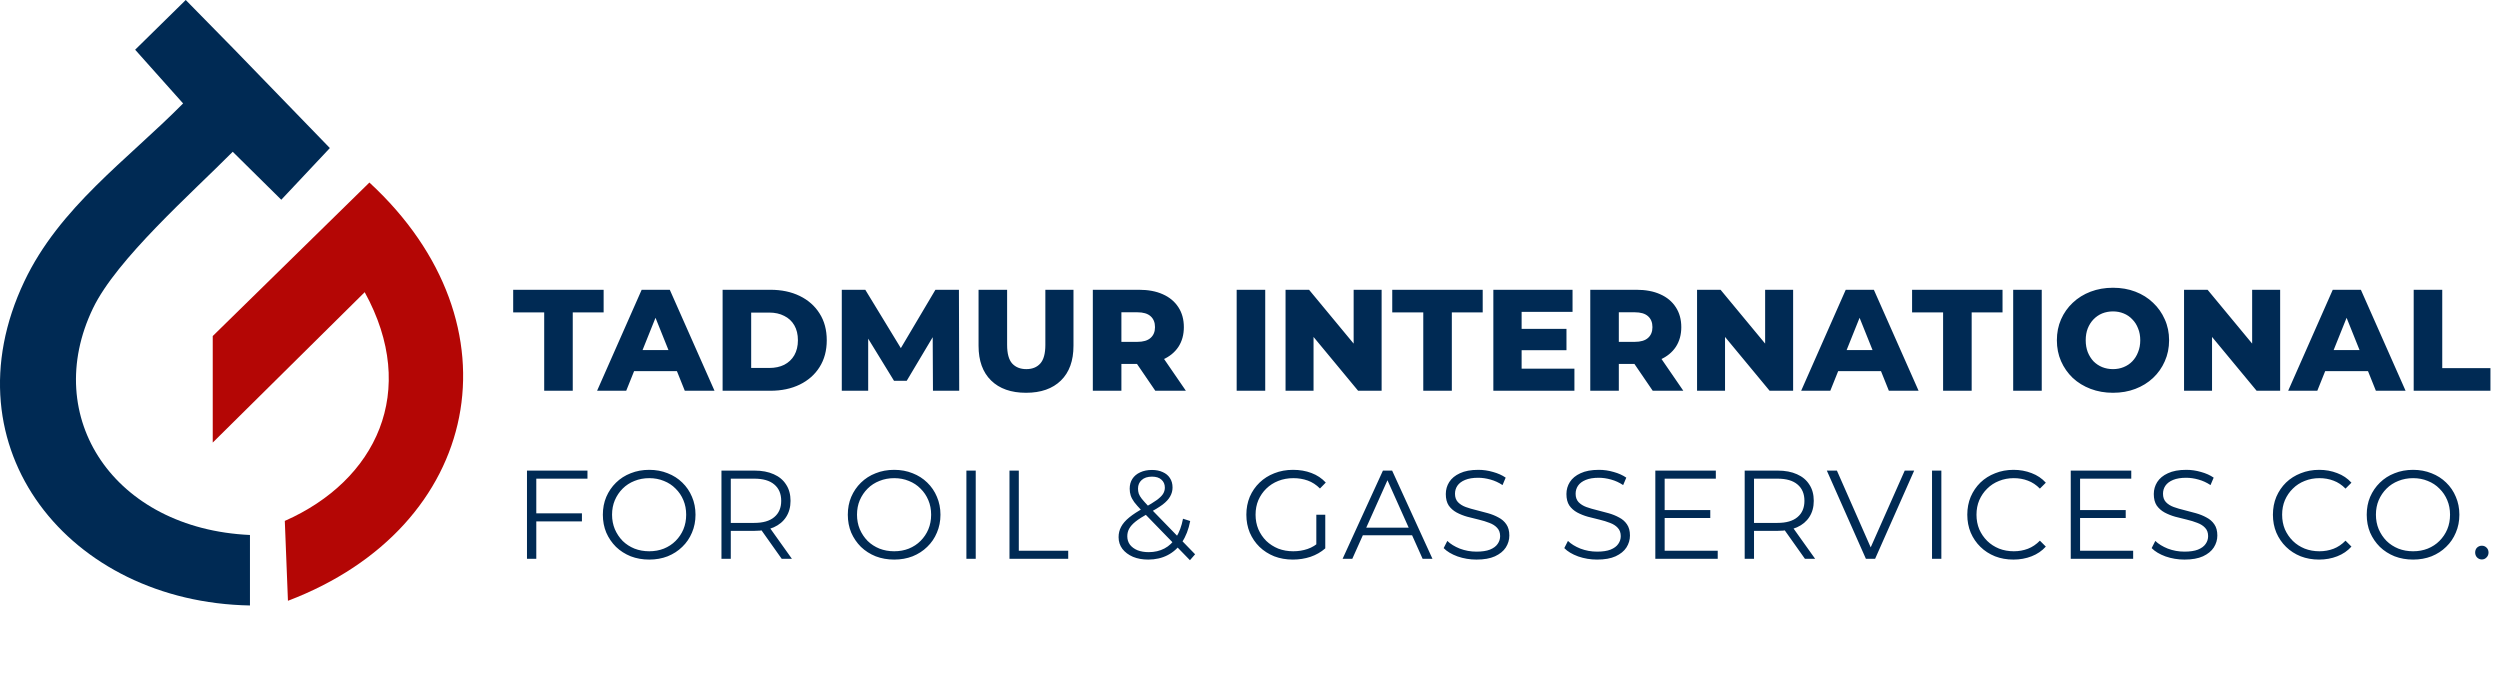
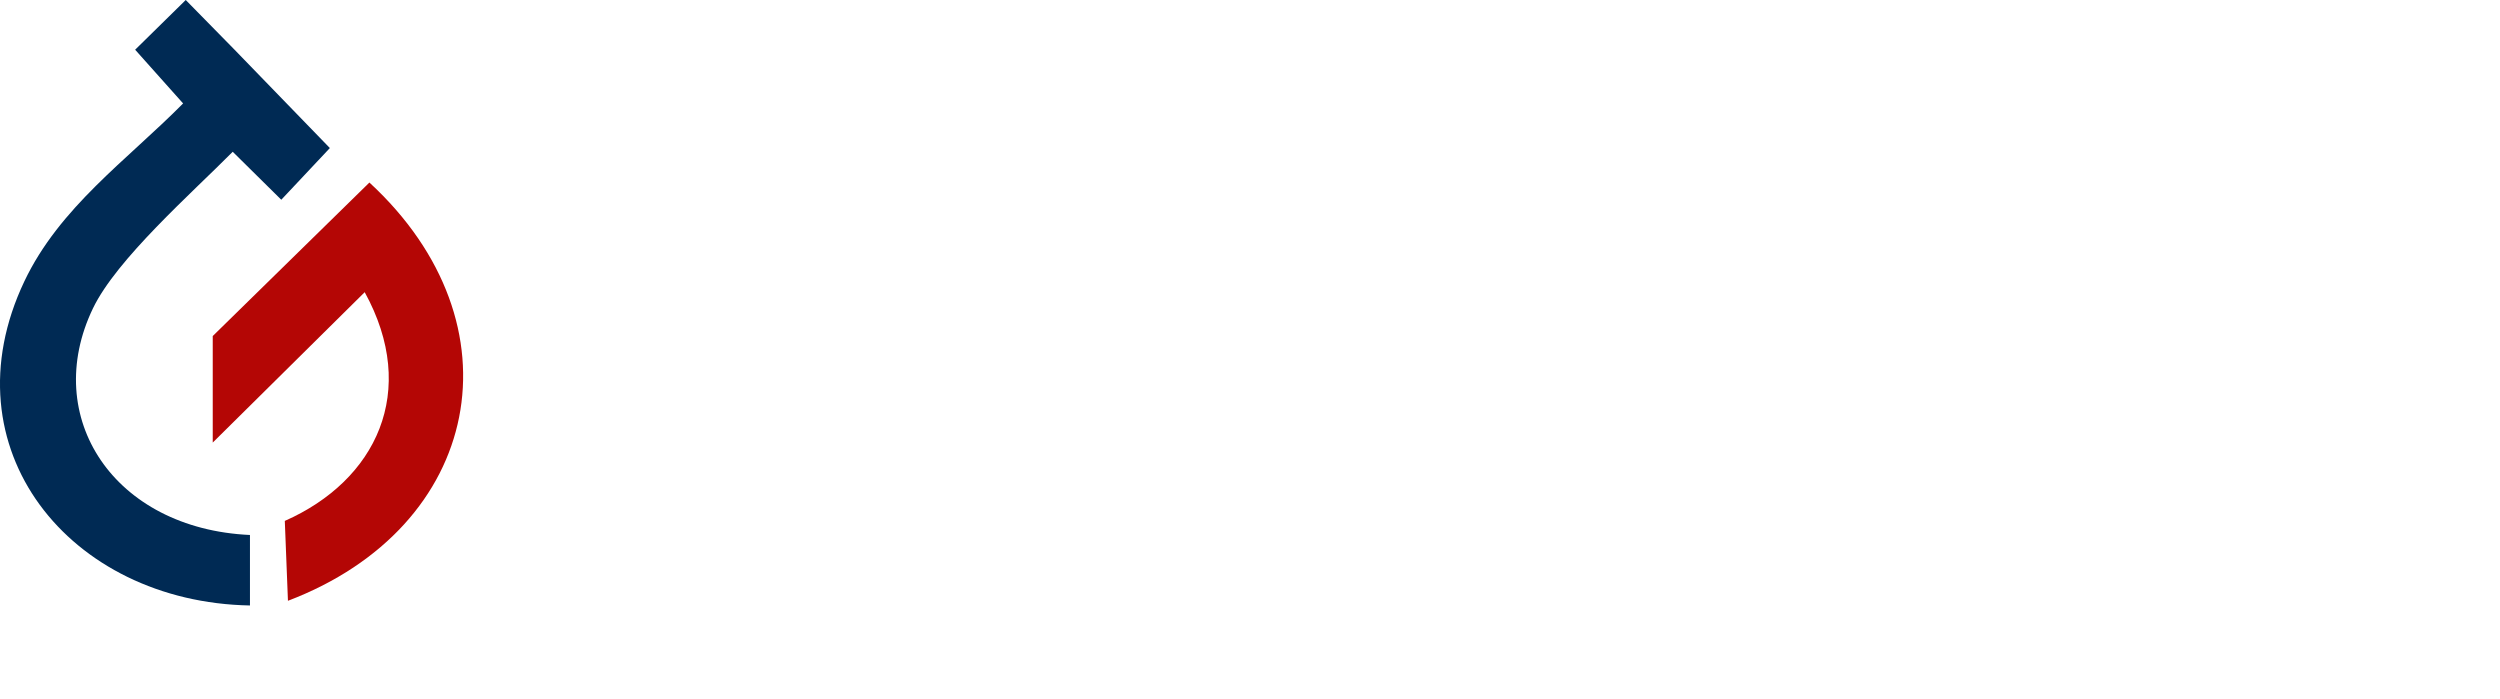
<svg xmlns="http://www.w3.org/2000/svg" width="168" height="47" viewBox="0 0 168 47" fill="none">
  <path d="M16.797 40.689V35.951C7.66 35.535 2.72 28.04 6.251 20.712C7.842 17.411 12.877 12.986 15.639 10.199L18.902 13.423L22.166 9.949L15.747 3.326L15.706 3.285L15.534 3.106C15.534 3.106 15.534 3.107 15.533 3.108L12.482 0L9.082 3.341L12.305 6.951C8.536 10.758 4 13.928 1.637 18.905C-3.691 30.13 4.673 40.469 16.798 40.688L16.797 40.689Z" fill="#002A54" />
  <path d="M14.296 29.741L24.508 19.635C28.174 26.295 25.281 32.292 19.139 35.005L19.35 40.373C32.383 35.421 35.164 21.799 24.824 12.266L14.296 22.582V29.741Z" fill="#B40605" />
-   <path d="M36.57 26.259V20.995H34.486V19.473H40.564V20.995H38.489V26.259H36.57ZM40.124 26.259L43.12 19.473H45.01L48.015 26.259H46.018L43.672 20.413H44.428L42.082 26.259H40.124ZM41.762 24.941L42.257 23.525H45.572L46.066 24.941H41.762ZM48.559 26.259V19.473H51.768C52.518 19.473 53.177 19.612 53.746 19.89C54.314 20.168 54.757 20.559 55.074 21.063C55.397 21.567 55.558 22.168 55.558 22.866C55.558 23.558 55.397 24.159 55.074 24.669C54.757 25.173 54.314 25.564 53.746 25.842C53.177 26.12 52.518 26.259 51.768 26.259H48.559ZM50.479 24.727H51.69C52.078 24.727 52.414 24.656 52.699 24.514C52.989 24.365 53.216 24.152 53.377 23.874C53.539 23.59 53.62 23.254 53.62 22.866C53.62 22.472 53.539 22.136 53.377 21.858C53.216 21.58 52.989 21.37 52.699 21.228C52.414 21.079 52.078 21.005 51.69 21.005H50.479V24.727ZM56.568 26.259V19.473H58.148L60.959 24.088H60.126L62.86 19.473H64.44L64.459 26.259H62.695L62.675 22.158H62.976L60.931 25.59H60.078L57.974 22.158H58.342V26.259H56.568ZM68.949 26.395C67.947 26.395 67.165 26.12 66.603 25.571C66.04 25.021 65.759 24.243 65.759 23.234V19.473H67.678V23.176C67.678 23.758 67.792 24.175 68.018 24.427C68.251 24.679 68.567 24.805 68.968 24.805C69.369 24.805 69.682 24.679 69.908 24.427C70.134 24.175 70.248 23.758 70.248 23.176V19.473H72.138V23.234C72.138 24.243 71.857 25.021 71.294 25.571C70.732 26.12 69.95 26.395 68.949 26.395ZM73.438 26.259V19.473H76.54C77.161 19.473 77.694 19.573 78.14 19.774C78.592 19.974 78.941 20.265 79.187 20.646C79.432 21.021 79.555 21.467 79.555 21.984C79.555 22.494 79.432 22.937 79.187 23.312C78.941 23.68 78.592 23.965 78.14 24.165C77.694 24.359 77.161 24.456 76.54 24.456H74.505L75.358 23.651V26.259H73.438ZM77.636 26.259L75.949 23.787H77.994L79.691 26.259H77.636ZM75.358 23.855L74.505 22.973H76.424C76.825 22.973 77.122 22.885 77.316 22.711C77.516 22.537 77.616 22.294 77.616 21.984C77.616 21.667 77.516 21.422 77.316 21.247C77.122 21.073 76.825 20.985 76.424 20.985H74.505L75.358 20.103V23.855ZM83.104 26.259V19.473H85.023V26.259H83.104ZM86.389 26.259V19.473H87.969L91.711 23.991H90.965V19.473H92.845V26.259H91.265L87.523 21.741H88.27V26.259H86.389ZM95.644 26.259V20.995H93.559V19.473H99.638V20.995H97.563V26.259H95.644ZM102.117 22.1H105.267V23.535H102.117V22.1ZM102.253 24.776H105.801V26.259H100.353V19.473H105.675V20.956H102.253V24.776ZM106.866 26.259V19.473H109.968C110.588 19.473 111.122 19.573 111.567 19.774C112.02 19.974 112.369 20.265 112.614 20.646C112.86 21.021 112.983 21.467 112.983 21.984C112.983 22.494 112.86 22.937 112.614 23.312C112.369 23.68 112.02 23.965 111.567 24.165C111.122 24.359 110.588 24.456 109.968 24.456H107.932L108.785 23.651V26.259H106.866ZM111.063 26.259L109.377 23.787H111.422L113.119 26.259H111.063ZM108.785 23.855L107.932 22.973H109.852C110.252 22.973 110.55 22.885 110.744 22.711C110.944 22.537 111.044 22.294 111.044 21.984C111.044 21.667 110.944 21.422 110.744 21.247C110.55 21.073 110.252 20.985 109.852 20.985H107.932L108.785 20.103V23.855ZM114.042 26.259V19.473H115.622L119.364 23.991H118.617V19.473H120.498V26.259H118.918L115.176 21.741H115.922V26.259H114.042ZM121.038 26.259L124.033 19.473H125.924L128.929 26.259H126.932L124.586 20.413H125.342L122.996 26.259H121.038ZM122.676 24.941L123.17 23.525H126.486L126.98 24.941H122.676ZM130.576 26.259V20.995H128.492V19.473H134.57V20.995H132.496V26.259H130.576ZM135.286 26.259V19.473H137.205V26.259H135.286ZM141.992 26.395C141.45 26.395 140.949 26.307 140.49 26.133C140.031 25.958 139.63 25.713 139.288 25.396C138.952 25.073 138.69 24.698 138.503 24.272C138.315 23.845 138.222 23.377 138.222 22.866C138.222 22.355 138.315 21.887 138.503 21.46C138.69 21.034 138.952 20.662 139.288 20.346C139.63 20.022 140.031 19.774 140.49 19.599C140.949 19.425 141.45 19.337 141.992 19.337C142.542 19.337 143.043 19.425 143.495 19.599C143.953 19.774 144.351 20.022 144.687 20.346C145.023 20.662 145.285 21.034 145.472 21.46C145.667 21.887 145.763 22.355 145.763 22.866C145.763 23.377 145.667 23.848 145.472 24.281C145.285 24.708 145.023 25.08 144.687 25.396C144.351 25.713 143.953 25.958 143.495 26.133C143.043 26.307 142.542 26.395 141.992 26.395ZM141.992 24.805C142.251 24.805 142.491 24.76 142.71 24.669C142.935 24.579 143.13 24.449 143.291 24.281C143.459 24.107 143.589 23.9 143.679 23.661C143.777 23.422 143.825 23.157 143.825 22.866C143.825 22.569 143.777 22.304 143.679 22.071C143.589 21.832 143.459 21.628 143.291 21.46C143.13 21.286 142.935 21.154 142.71 21.063C142.491 20.973 142.251 20.927 141.992 20.927C141.734 20.927 141.491 20.973 141.265 21.063C141.046 21.154 140.852 21.286 140.684 21.46C140.522 21.628 140.393 21.832 140.296 22.071C140.206 22.304 140.16 22.569 140.16 22.866C140.16 23.157 140.206 23.422 140.296 23.661C140.393 23.9 140.522 24.107 140.684 24.281C140.852 24.449 141.046 24.579 141.265 24.669C141.491 24.76 141.734 24.805 141.992 24.805ZM146.768 26.259V19.473H148.35L152.091 23.991H151.344V19.473H153.226V26.259H151.645L147.903 21.741H148.649V26.259H146.768ZM153.765 26.259L156.761 19.473H158.651L161.655 26.259H159.659L157.313 20.413H158.07L155.723 26.259H153.765ZM155.403 24.941L155.897 23.525H159.213L159.707 24.941H155.403ZM162.2 26.259V19.473H164.119V24.737H167.358V26.259H162.2ZM35.972 34.495H39.106V35.037H35.972V34.495ZM36.039 37.553H35.413V31.624H39.478V32.166H36.039V37.553ZM43.629 37.604C43.183 37.604 42.768 37.531 42.384 37.384C42.006 37.231 41.675 37.02 41.393 36.748C41.116 36.472 40.899 36.153 40.741 35.791C40.588 35.424 40.512 35.023 40.512 34.588C40.512 34.154 40.588 33.755 40.741 33.394C40.899 33.027 41.116 32.708 41.393 32.437C41.675 32.16 42.006 31.948 42.384 31.802C42.763 31.649 43.178 31.573 43.629 31.573C44.075 31.573 44.488 31.649 44.866 31.802C45.244 31.948 45.572 32.157 45.849 32.428C46.131 32.7 46.348 33.019 46.501 33.386C46.659 33.753 46.738 34.154 46.738 34.588C46.738 35.023 46.659 35.424 46.501 35.791C46.348 36.158 46.131 36.477 45.849 36.748C45.572 37.02 45.244 37.231 44.866 37.384C44.488 37.531 44.075 37.604 43.629 37.604ZM43.629 37.045C43.985 37.045 44.313 36.986 44.612 36.867C44.917 36.743 45.179 36.571 45.4 36.35C45.626 36.124 45.801 35.865 45.925 35.571C46.049 35.272 46.111 34.944 46.111 34.588C46.111 34.233 46.049 33.908 45.925 33.614C45.801 33.315 45.626 33.055 45.4 32.835C45.179 32.609 44.917 32.437 44.612 32.318C44.313 32.194 43.985 32.132 43.629 32.132C43.273 32.132 42.943 32.194 42.638 32.318C42.333 32.437 42.068 32.609 41.842 32.835C41.622 33.055 41.447 33.315 41.317 33.614C41.193 33.908 41.13 34.233 41.13 34.588C41.13 34.938 41.193 35.263 41.317 35.562C41.447 35.862 41.622 36.124 41.842 36.35C42.068 36.571 42.333 36.743 42.638 36.867C42.943 36.986 43.273 37.045 43.629 37.045ZM48.482 37.553V31.624H50.701C51.204 31.624 51.636 31.706 51.997 31.869C52.358 32.028 52.635 32.259 52.827 32.564C53.025 32.863 53.124 33.227 53.124 33.657C53.124 34.075 53.025 34.436 52.827 34.741C52.635 35.04 52.358 35.272 51.997 35.435C51.636 35.594 51.204 35.673 50.701 35.673H48.829L49.109 35.385V37.553H48.482ZM52.531 37.553L51.006 35.402H51.684L53.217 37.553H52.531ZM49.109 35.435L48.829 35.139H50.684C51.277 35.139 51.726 35.009 52.031 34.749C52.342 34.49 52.497 34.125 52.497 33.657C52.497 33.182 52.342 32.815 52.031 32.556C51.726 32.296 51.277 32.166 50.684 32.166H48.829L49.109 31.869V35.435ZM60.09 37.604C59.644 37.604 59.229 37.531 58.845 37.384C58.466 37.231 58.136 37.02 57.853 36.748C57.577 36.472 57.359 36.153 57.201 35.791C57.049 35.424 56.973 35.023 56.973 34.588C56.973 34.154 57.049 33.755 57.201 33.394C57.359 33.027 57.577 32.708 57.853 32.437C58.136 32.16 58.466 31.948 58.845 31.802C59.223 31.649 59.638 31.573 60.09 31.573C60.536 31.573 60.948 31.649 61.327 31.802C61.705 31.948 62.032 32.157 62.309 32.428C62.591 32.7 62.809 33.019 62.961 33.386C63.119 33.753 63.199 34.154 63.199 34.588C63.199 35.023 63.119 35.424 62.961 35.791C62.809 36.158 62.591 36.477 62.309 36.748C62.032 37.02 61.705 37.231 61.327 37.384C60.948 37.531 60.536 37.604 60.09 37.604ZM60.09 37.045C60.446 37.045 60.773 36.986 61.072 36.867C61.377 36.743 61.64 36.571 61.86 36.35C62.086 36.124 62.261 35.865 62.385 35.571C62.51 35.272 62.572 34.944 62.572 34.588C62.572 34.233 62.51 33.908 62.385 33.614C62.261 33.315 62.086 33.055 61.86 32.835C61.64 32.609 61.377 32.437 61.072 32.318C60.773 32.194 60.446 32.132 60.09 32.132C59.734 32.132 59.404 32.194 59.099 32.318C58.794 32.437 58.528 32.609 58.303 32.835C58.082 33.055 57.907 33.315 57.777 33.614C57.653 33.908 57.591 34.233 57.591 34.588C57.591 34.938 57.653 35.263 57.777 35.562C57.907 35.862 58.082 36.124 58.303 36.35C58.528 36.571 58.794 36.743 59.099 36.867C59.404 36.986 59.734 37.045 60.09 37.045ZM64.942 37.553V31.624H65.569V37.553H64.942ZM67.837 37.553V31.624H68.464V37.011H71.784V37.553H67.837ZM77.16 37.604C76.776 37.604 76.434 37.542 76.135 37.418C75.836 37.288 75.598 37.11 75.423 36.884C75.254 36.658 75.169 36.395 75.169 36.096C75.169 35.842 75.226 35.611 75.339 35.402C75.452 35.187 75.632 34.978 75.881 34.775C76.135 34.566 76.471 34.348 76.889 34.123C77.245 33.925 77.521 33.755 77.719 33.614C77.922 33.468 78.066 33.329 78.151 33.199C78.236 33.064 78.278 32.92 78.278 32.767C78.278 32.547 78.202 32.369 78.049 32.234C77.902 32.098 77.691 32.03 77.414 32.03C77.115 32.03 76.883 32.106 76.719 32.259C76.556 32.406 76.474 32.598 76.474 32.835C76.474 32.954 76.491 33.066 76.525 33.174C76.564 33.281 76.635 33.4 76.736 33.53C76.844 33.66 76.99 33.823 77.177 34.021L80.311 37.248L79.964 37.646L76.694 34.283C76.496 34.075 76.338 33.894 76.22 33.741C76.107 33.583 76.028 33.434 75.982 33.292C75.937 33.151 75.915 33.002 75.915 32.843C75.915 32.589 75.974 32.369 76.093 32.183C76.217 31.991 76.392 31.844 76.618 31.742C76.844 31.635 77.109 31.581 77.414 31.581C77.691 31.581 77.931 31.629 78.134 31.725C78.343 31.816 78.504 31.948 78.617 32.123C78.735 32.298 78.795 32.51 78.795 32.759C78.795 32.973 78.741 33.174 78.634 33.36C78.532 33.547 78.363 33.73 78.126 33.911C77.888 34.086 77.566 34.283 77.16 34.504C76.804 34.701 76.522 34.882 76.313 35.046C76.109 35.21 75.966 35.37 75.881 35.529C75.796 35.681 75.754 35.85 75.754 36.037C75.754 36.252 75.813 36.441 75.932 36.604C76.056 36.763 76.225 36.887 76.44 36.977C76.66 37.062 76.911 37.104 77.194 37.104C77.589 37.104 77.942 37.022 78.252 36.858C78.563 36.695 78.823 36.446 79.032 36.113C79.246 35.78 79.402 35.362 79.498 34.859L79.981 35.012C79.873 35.577 79.69 36.051 79.43 36.435C79.17 36.819 78.848 37.11 78.464 37.307C78.08 37.505 77.645 37.604 77.16 37.604ZM86.881 37.604C86.429 37.604 86.011 37.531 85.627 37.384C85.249 37.231 84.919 37.02 84.636 36.748C84.36 36.477 84.142 36.158 83.984 35.791C83.832 35.424 83.755 35.023 83.755 34.588C83.755 34.154 83.832 33.753 83.984 33.386C84.142 33.019 84.362 32.7 84.645 32.428C84.927 32.157 85.258 31.948 85.636 31.802C86.02 31.649 86.438 31.573 86.89 31.573C87.341 31.573 87.754 31.643 88.126 31.785C88.505 31.926 88.826 32.14 89.092 32.428L88.702 32.827C88.454 32.578 88.18 32.4 87.881 32.293C87.581 32.186 87.259 32.132 86.915 32.132C86.548 32.132 86.209 32.194 85.898 32.318C85.594 32.437 85.325 32.609 85.094 32.835C84.868 33.055 84.69 33.315 84.56 33.614C84.436 33.908 84.374 34.233 84.374 34.588C84.374 34.938 84.436 35.263 84.56 35.562C84.69 35.862 84.868 36.124 85.094 36.35C85.325 36.571 85.594 36.743 85.898 36.867C86.209 36.986 86.545 37.045 86.906 37.045C87.245 37.045 87.564 36.994 87.864 36.892C88.169 36.791 88.448 36.618 88.702 36.376L89.058 36.85C88.776 37.099 88.445 37.288 88.067 37.418C87.689 37.542 87.293 37.604 86.881 37.604ZM88.457 36.774V34.588H89.058V36.85L88.457 36.774ZM90.222 37.553L92.933 31.624H93.551L96.262 37.553H95.601L93.111 31.988H93.365L90.874 37.553H90.222ZM91.29 35.969L91.476 35.461H94.924L95.11 35.969H91.29ZM99.216 37.604C98.776 37.604 98.352 37.533 97.946 37.392C97.545 37.245 97.234 37.059 97.014 36.833L97.26 36.35C97.469 36.554 97.748 36.726 98.098 36.867C98.454 37.002 98.827 37.07 99.216 37.07C99.589 37.07 99.891 37.025 100.123 36.935C100.36 36.839 100.532 36.712 100.639 36.554C100.752 36.395 100.809 36.22 100.809 36.028C100.809 35.797 100.741 35.611 100.605 35.469C100.476 35.328 100.303 35.218 100.089 35.139C99.874 35.054 99.637 34.981 99.377 34.919C99.117 34.857 98.858 34.792 98.598 34.724C98.338 34.651 98.098 34.554 97.878 34.436C97.663 34.317 97.488 34.162 97.353 33.97C97.223 33.772 97.158 33.516 97.158 33.199C97.158 32.906 97.234 32.637 97.387 32.395C97.545 32.146 97.785 31.948 98.107 31.802C98.428 31.649 98.841 31.573 99.343 31.573C99.677 31.573 100.007 31.621 100.334 31.717C100.662 31.807 100.944 31.934 101.181 32.098L100.97 32.598C100.716 32.428 100.444 32.304 100.156 32.225C99.874 32.146 99.6 32.106 99.335 32.106C98.979 32.106 98.685 32.154 98.454 32.251C98.222 32.346 98.05 32.476 97.937 32.64C97.83 32.798 97.776 32.979 97.776 33.182C97.776 33.414 97.841 33.6 97.971 33.741C98.107 33.883 98.282 33.993 98.496 34.072C98.716 34.151 98.957 34.221 99.216 34.283C99.476 34.346 99.733 34.413 99.987 34.487C100.247 34.56 100.484 34.656 100.699 34.775C100.919 34.888 101.094 35.04 101.224 35.232C101.359 35.424 101.427 35.675 101.427 35.986C101.427 36.274 101.348 36.542 101.19 36.791C101.032 37.034 100.789 37.231 100.461 37.384C100.14 37.531 99.725 37.604 99.216 37.604ZM107.322 37.604C106.882 37.604 106.458 37.533 106.052 37.392C105.651 37.245 105.34 37.059 105.12 36.833L105.366 36.35C105.575 36.554 105.854 36.726 106.204 36.867C106.56 37.002 106.933 37.07 107.322 37.07C107.695 37.07 107.997 37.025 108.229 36.935C108.466 36.839 108.638 36.712 108.745 36.554C108.858 36.395 108.915 36.22 108.915 36.028C108.915 35.797 108.847 35.611 108.711 35.469C108.582 35.328 108.409 35.218 108.195 35.139C107.98 35.054 107.743 34.981 107.483 34.919C107.223 34.857 106.964 34.792 106.704 34.724C106.444 34.651 106.204 34.554 105.984 34.436C105.769 34.317 105.594 34.162 105.459 33.97C105.329 33.772 105.264 33.516 105.264 33.199C105.264 32.906 105.34 32.637 105.493 32.395C105.651 32.146 105.891 31.948 106.213 31.802C106.535 31.649 106.947 31.573 107.449 31.573C107.783 31.573 108.113 31.621 108.44 31.717C108.768 31.807 109.05 31.934 109.287 32.098L109.076 32.598C108.822 32.428 108.551 32.304 108.263 32.225C107.98 32.146 107.706 32.106 107.441 32.106C107.085 32.106 106.791 32.154 106.56 32.251C106.328 32.346 106.156 32.476 106.043 32.64C105.936 32.798 105.882 32.979 105.882 33.182C105.882 33.414 105.947 33.6 106.077 33.741C106.213 33.883 106.388 33.993 106.602 34.072C106.823 34.151 107.063 34.221 107.322 34.283C107.582 34.346 107.839 34.413 108.093 34.487C108.353 34.56 108.59 34.656 108.805 34.775C109.025 34.888 109.2 35.04 109.33 35.232C109.465 35.424 109.533 35.675 109.533 35.986C109.533 36.274 109.454 36.542 109.296 36.791C109.138 37.034 108.895 37.231 108.567 37.384C108.246 37.531 107.831 37.604 107.322 37.604ZM111.797 34.275H114.931V34.809H111.797V34.275ZM111.865 37.011H115.431V37.553H111.238V31.624H115.304V32.166H111.865V37.011ZM117.243 37.553V31.624H119.462C119.965 31.624 120.397 31.706 120.758 31.869C121.119 32.028 121.396 32.259 121.588 32.564C121.786 32.863 121.885 33.227 121.885 33.657C121.885 34.075 121.786 34.436 121.588 34.741C121.396 35.04 121.119 35.272 120.758 35.435C120.397 35.594 119.965 35.673 119.462 35.673H117.59L117.87 35.385V37.553H117.243ZM121.292 37.553L119.767 35.402H120.445L121.978 37.553H121.292ZM117.87 35.435L117.59 35.139H119.445C120.038 35.139 120.487 35.009 120.792 34.749C121.103 34.49 121.258 34.125 121.258 33.657C121.258 33.182 121.103 32.815 120.792 32.556C120.487 32.296 120.038 32.166 119.445 32.166H117.59L117.87 31.869V35.435ZM125.389 37.553L122.763 31.624H123.44L125.897 37.206H125.524L127.998 31.624H128.633L126.007 37.553H125.389ZM129.832 37.553V31.624H130.459V37.553H129.832ZM135.302 37.604C134.856 37.604 134.444 37.531 134.065 37.384C133.687 37.231 133.36 37.02 133.083 36.748C132.806 36.477 132.589 36.158 132.431 35.791C132.278 35.424 132.202 35.023 132.202 34.588C132.202 34.154 132.278 33.753 132.431 33.386C132.589 33.019 132.806 32.7 133.083 32.428C133.365 32.157 133.696 31.948 134.074 31.802C134.452 31.649 134.865 31.573 135.311 31.573C135.74 31.573 136.144 31.646 136.522 31.793C136.9 31.934 137.219 32.149 137.479 32.437L137.081 32.835C136.838 32.587 136.57 32.409 136.276 32.301C135.983 32.188 135.666 32.132 135.328 32.132C134.972 32.132 134.642 32.194 134.337 32.318C134.032 32.437 133.766 32.609 133.54 32.835C133.314 33.055 133.137 33.315 133.007 33.614C132.882 33.908 132.82 34.233 132.82 34.588C132.82 34.944 132.882 35.272 133.007 35.571C133.137 35.865 133.314 36.124 133.54 36.35C133.766 36.571 134.032 36.743 134.337 36.867C134.642 36.986 134.972 37.045 135.328 37.045C135.666 37.045 135.983 36.988 136.276 36.876C136.57 36.763 136.838 36.582 137.081 36.333L137.479 36.731C137.219 37.02 136.9 37.237 136.522 37.384C136.144 37.531 135.737 37.604 135.302 37.604ZM139.713 34.275H142.848V34.809H139.713V34.275ZM139.781 37.011H143.348V37.553H139.154V31.624H143.221V32.166H139.781V37.011ZM146.794 37.604C146.353 37.604 145.93 37.533 145.523 37.392C145.122 37.245 144.812 37.059 144.591 36.833L144.837 36.35C145.046 36.554 145.326 36.726 145.676 36.867C146.031 37.002 146.404 37.07 146.794 37.07C147.167 37.07 147.469 37.025 147.7 36.935C147.937 36.839 148.11 36.712 148.217 36.554C148.33 36.395 148.386 36.22 148.386 36.028C148.386 35.797 148.319 35.611 148.183 35.469C148.053 35.328 147.881 35.218 147.666 35.139C147.452 35.054 147.215 34.981 146.955 34.919C146.695 34.857 146.435 34.792 146.175 34.724C145.916 34.651 145.676 34.554 145.455 34.436C145.241 34.317 145.066 34.162 144.93 33.97C144.8 33.772 144.735 33.516 144.735 33.199C144.735 32.906 144.812 32.637 144.964 32.395C145.122 32.146 145.362 31.948 145.684 31.802C146.006 31.649 146.418 31.573 146.921 31.573C147.254 31.573 147.584 31.621 147.912 31.717C148.239 31.807 148.522 31.934 148.759 32.098L148.547 32.598C148.293 32.428 148.022 32.304 147.734 32.225C147.452 32.146 147.178 32.106 146.912 32.106C146.557 32.106 146.263 32.154 146.031 32.251C145.8 32.346 145.628 32.476 145.515 32.64C145.407 32.798 145.354 32.979 145.354 33.182C145.354 33.414 145.419 33.6 145.549 33.741C145.684 33.883 145.859 33.993 146.074 34.072C146.294 34.151 146.534 34.221 146.794 34.283C147.054 34.346 147.311 34.413 147.565 34.487C147.824 34.56 148.062 34.656 148.276 34.775C148.496 34.888 148.671 35.04 148.801 35.232C148.937 35.424 149.005 35.675 149.005 35.986C149.005 36.274 148.926 36.542 148.767 36.791C148.609 37.034 148.367 37.231 148.039 37.384C147.717 37.531 147.302 37.604 146.794 37.604ZM155.84 37.604C155.394 37.604 154.982 37.531 154.604 37.384C154.225 37.231 153.898 37.02 153.621 36.748C153.344 36.477 153.127 36.158 152.969 35.791C152.816 35.424 152.74 35.023 152.74 34.588C152.74 34.154 152.816 33.753 152.969 33.386C153.127 33.019 153.344 32.7 153.621 32.428C153.903 32.157 154.234 31.948 154.612 31.802C154.991 31.649 155.403 31.573 155.849 31.573C156.278 31.573 156.682 31.646 157.06 31.793C157.439 31.934 157.758 32.149 158.017 32.437L157.619 32.835C157.376 32.587 157.108 32.409 156.815 32.301C156.521 32.188 156.205 32.132 155.866 32.132C155.51 32.132 155.18 32.194 154.875 32.318C154.57 32.437 154.304 32.609 154.079 32.835C153.853 33.055 153.675 33.315 153.545 33.614C153.421 33.908 153.359 34.233 153.359 34.588C153.359 34.944 153.421 35.272 153.545 35.571C153.675 35.865 153.853 36.124 154.079 36.35C154.304 36.571 154.57 36.743 154.875 36.867C155.18 36.986 155.51 37.045 155.866 37.045C156.205 37.045 156.521 36.988 156.815 36.876C157.108 36.763 157.376 36.582 157.619 36.333L158.017 36.731C157.758 37.02 157.439 37.237 157.06 37.384C156.682 37.531 156.275 37.604 155.84 37.604ZM162.161 37.604C161.715 37.604 161.3 37.531 160.916 37.384C160.537 37.231 160.207 37.02 159.925 36.748C159.648 36.472 159.431 36.153 159.272 35.791C159.12 35.424 159.044 35.023 159.044 34.588C159.044 34.154 159.12 33.755 159.272 33.394C159.431 33.027 159.648 32.708 159.925 32.437C160.207 32.16 160.537 31.948 160.916 31.802C161.294 31.649 161.709 31.573 162.161 31.573C162.607 31.573 163.019 31.649 163.398 31.802C163.776 31.948 164.103 32.157 164.38 32.428C164.663 32.7 164.88 33.019 165.032 33.386C165.191 33.753 165.27 34.154 165.27 34.588C165.27 35.023 165.191 35.424 165.032 35.791C164.88 36.158 164.663 36.477 164.38 36.748C164.103 37.02 163.776 37.231 163.398 37.384C163.019 37.531 162.607 37.604 162.161 37.604ZM162.161 37.045C162.517 37.045 162.844 36.986 163.143 36.867C163.448 36.743 163.711 36.571 163.931 36.35C164.157 36.124 164.332 35.865 164.456 35.571C164.581 35.272 164.643 34.944 164.643 34.588C164.643 34.233 164.581 33.908 164.456 33.614C164.332 33.315 164.157 33.055 163.931 32.835C163.711 32.609 163.448 32.437 163.143 32.318C162.844 32.194 162.517 32.132 162.161 32.132C161.805 32.132 161.475 32.194 161.17 32.318C160.865 32.437 160.599 32.609 160.374 32.835C160.153 33.055 159.978 33.315 159.848 33.614C159.724 33.908 159.662 34.233 159.662 34.588C159.662 34.938 159.724 35.263 159.848 35.562C159.978 35.862 160.153 36.124 160.374 36.35C160.599 36.571 160.865 36.743 161.17 36.867C161.475 36.986 161.805 37.045 162.161 37.045ZM166.78 37.596C166.656 37.596 166.549 37.55 166.458 37.46C166.374 37.37 166.331 37.26 166.331 37.13C166.331 36.994 166.374 36.884 166.458 36.799C166.549 36.715 166.656 36.672 166.78 36.672C166.904 36.672 167.009 36.715 167.094 36.799C167.184 36.884 167.229 36.994 167.229 37.13C167.229 37.26 167.184 37.37 167.094 37.46C167.009 37.55 166.904 37.596 166.78 37.596Z" fill="#002A54" />
</svg>